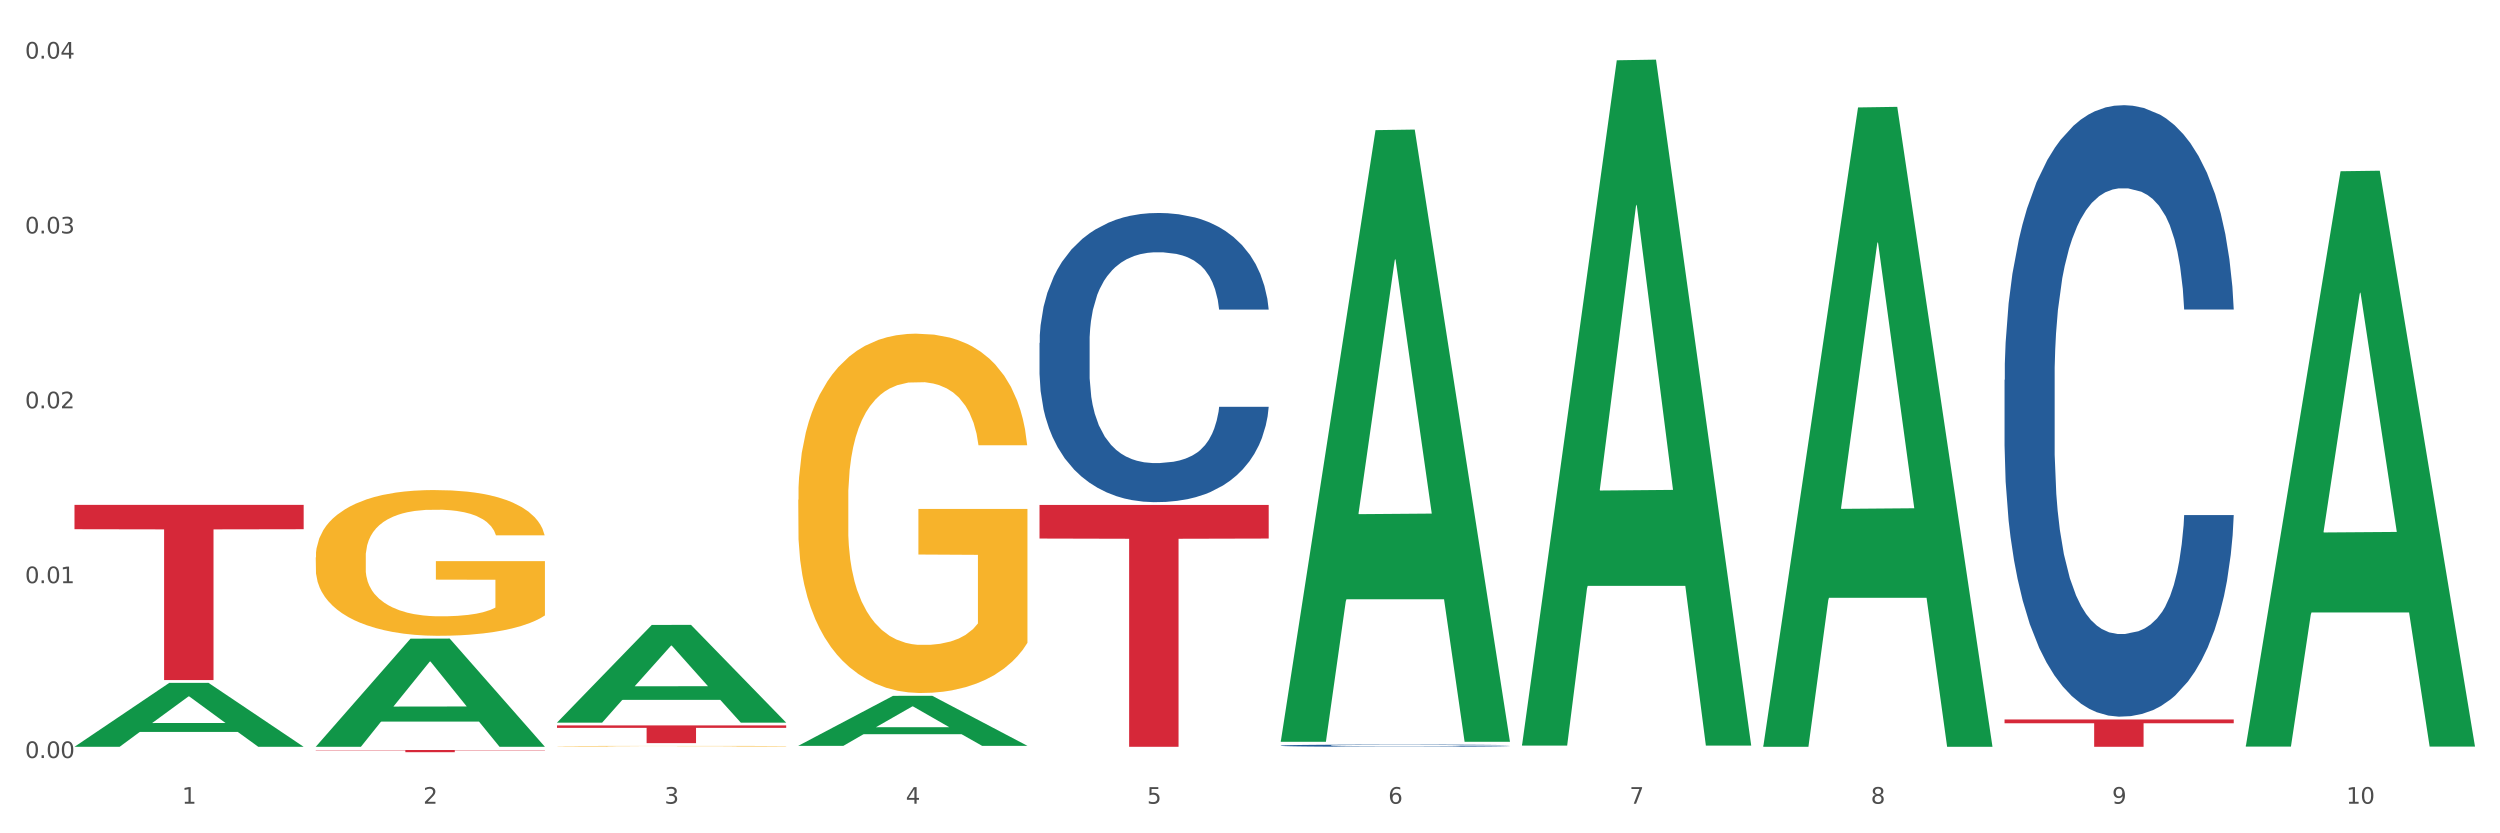
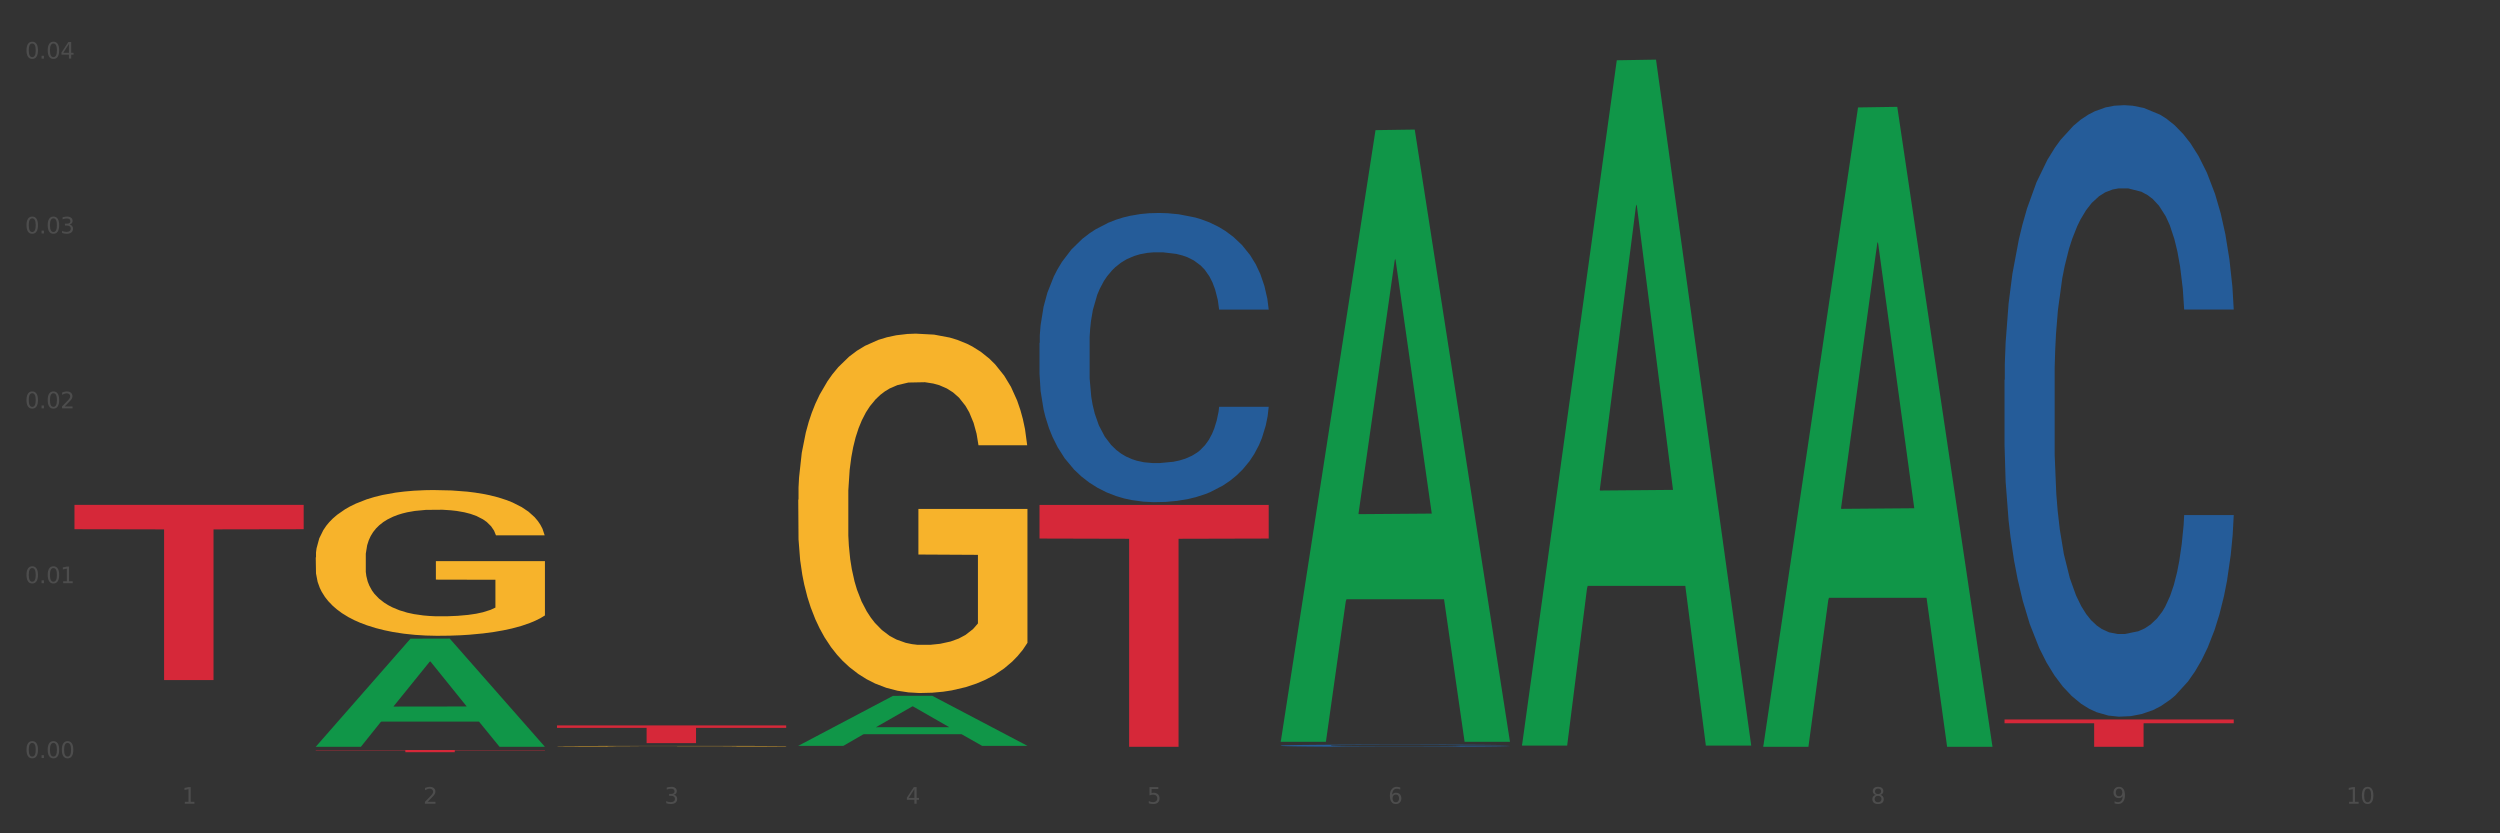
<svg xmlns="http://www.w3.org/2000/svg" xmlns:xlink="http://www.w3.org/1999/xlink" width="1080pt" height="360pt" viewBox="0 0 1080 360" version="1.1">
  <rect x="0" y="0" width="1080" height="360" fill="#333333" stroke="none" />
  <defs>
    <style type="text/css">*{stroke-linejoin: round; stroke-linecap: butt}</style>
  </defs>
  <g id="figure_1">
    <g id="patch_1">
-       <path d="M 0 360  L 1080 360  L 1080 0  L 0 0  z " style="fill: #ffffff; stroke: #ffffff; stroke-linejoin: miter" />
-     </g>
+       </g>
    <g id="axes_1">
      <g id="matplotlib.axis_1">
        <g id="xtick_1">
          <g id="text_1">
            <g style="fill: #4d4d4d" transform="translate(78.627 347.204) scale(0.096 -0.096)">
              <defs>
                <path id="DejaVuSans-31" d="M 794 531  L 1825 531  L 1825 4091  L 703 3866  L 703 4441  L 1819 4666  L 2450 4666  L 2450 531  L 3481 531  L 3481 0  L 794 0  L 794 531  z " transform="scale(0.016)" />
              </defs>
              <use xlink:href="#DejaVuSans-31" />
            </g>
          </g>
        </g>
        <g id="xtick_2">
          <g id="text_2">
            <g style="fill: #4d4d4d" transform="translate(182.851 347.204) scale(0.096 -0.096)">
              <defs>
                <path id="DejaVuSans-32" d="M 1228 531  L 3431 531  L 3431 0  L 469 0  L 469 531  Q 828 903 1448 1529  Q 2069 2156 2228 2338  Q 2531 2678 2651 2914  Q 2772 3150 2772 3378  Q 2772 3750 2511 3984  Q 2250 4219 1831 4219  Q 1534 4219 1204 4116  Q 875 4013 500 3803  L 500 4441  Q 881 4594 1212 4672  Q 1544 4750 1819 4750  Q 2544 4750 2975 4387  Q 3406 4025 3406 3419  Q 3406 3131 3298 2873  Q 3191 2616 2906 2266  Q 2828 2175 2409 1742  Q 1991 1309 1228 531  z " transform="scale(0.016)" />
              </defs>
              <use xlink:href="#DejaVuSans-32" />
            </g>
          </g>
        </g>
        <g id="xtick_3">
          <g id="text_3">
            <g style="fill: #4d4d4d" transform="translate(287.074 347.204) scale(0.096 -0.096)">
              <defs>
                <path id="DejaVuSans-33" d="M 2597 2516  Q 3050 2419 3304 2112  Q 3559 1806 3559 1356  Q 3559 666 3084 287  Q 2609 -91 1734 -91  Q 1441 -91 1130 -33  Q 819 25 488 141  L 488 750  Q 750 597 1062 519  Q 1375 441 1716 441  Q 2309 441 2620 675  Q 2931 909 2931 1356  Q 2931 1769 2642 2001  Q 2353 2234 1838 2234  L 1294 2234  L 1294 2753  L 1863 2753  Q 2328 2753 2575 2939  Q 2822 3125 2822 3475  Q 2822 3834 2567 4026  Q 2313 4219 1838 4219  Q 1578 4219 1281 4162  Q 984 4106 628 3988  L 628 4550  Q 988 4650 1302 4700  Q 1616 4750 1894 4750  Q 2613 4750 3031 4423  Q 3450 4097 3450 3541  Q 3450 3153 3228 2886  Q 3006 2619 2597 2516  z " transform="scale(0.016)" />
              </defs>
              <use xlink:href="#DejaVuSans-33" />
            </g>
          </g>
        </g>
        <g id="xtick_4">
          <g id="text_4">
            <g style="fill: #4d4d4d" transform="translate(391.298 347.204) scale(0.096 -0.096)">
              <defs>
                <path id="DejaVuSans-34" d="M 2419 4116  L 825 1625  L 2419 1625  L 2419 4116  z M 2253 4666  L 3047 4666  L 3047 1625  L 3713 1625  L 3713 1100  L 3047 1100  L 3047 0  L 2419 0  L 2419 1100  L 313 1100  L 313 1709  L 2253 4666  z " transform="scale(0.016)" />
              </defs>
              <use xlink:href="#DejaVuSans-34" />
            </g>
          </g>
        </g>
        <g id="xtick_5">
          <g id="text_5">
            <g style="fill: #4d4d4d" transform="translate(495.522 347.204) scale(0.096 -0.096)">
              <defs>
                <path id="DejaVuSans-35" d="M 691 4666  L 3169 4666  L 3169 4134  L 1269 4134  L 1269 2991  Q 1406 3038 1543 3061  Q 1681 3084 1819 3084  Q 2600 3084 3056 2656  Q 3513 2228 3513 1497  Q 3513 744 3044 326  Q 2575 -91 1722 -91  Q 1428 -91 1123 -41  Q 819 9 494 109  L 494 744  Q 775 591 1075 516  Q 1375 441 1709 441  Q 2250 441 2565 725  Q 2881 1009 2881 1497  Q 2881 1984 2565 2268  Q 2250 2553 1709 2553  Q 1456 2553 1204 2497  Q 953 2441 691 2322  L 691 4666  z " transform="scale(0.016)" />
              </defs>
              <use xlink:href="#DejaVuSans-35" />
            </g>
          </g>
        </g>
        <g id="xtick_6">
          <g id="text_6">
            <g style="fill: #4d4d4d" transform="translate(599.745 347.204) scale(0.096 -0.096)">
              <defs>
                <path id="DejaVuSans-36" d="M 2113 2584  Q 1688 2584 1439 2293  Q 1191 2003 1191 1497  Q 1191 994 1439 701  Q 1688 409 2113 409  Q 2538 409 2786 701  Q 3034 994 3034 1497  Q 3034 2003 2786 2293  Q 2538 2584 2113 2584  z M 3366 4563  L 3366 3988  Q 3128 4100 2886 4159  Q 2644 4219 2406 4219  Q 1781 4219 1451 3797  Q 1122 3375 1075 2522  Q 1259 2794 1537 2939  Q 1816 3084 2150 3084  Q 2853 3084 3261 2657  Q 3669 2231 3669 1497  Q 3669 778 3244 343  Q 2819 -91 2113 -91  Q 1303 -91 875 529  Q 447 1150 447 2328  Q 447 3434 972 4092  Q 1497 4750 2381 4750  Q 2619 4750 2861 4703  Q 3103 4656 3366 4563  z " transform="scale(0.016)" />
              </defs>
              <use xlink:href="#DejaVuSans-36" />
            </g>
          </g>
        </g>
        <g id="xtick_7">
          <g id="text_7">
            <g style="fill: #4d4d4d" transform="translate(703.969 347.204) scale(0.096 -0.096)">
              <defs>
-                 <path id="DejaVuSans-37" d="M 525 4666  L 3525 4666  L 3525 4397  L 1831 0  L 1172 0  L 2766 4134  L 525 4134  L 525 4666  z " transform="scale(0.016)" />
-               </defs>
+                 </defs>
              <use xlink:href="#DejaVuSans-37" />
            </g>
          </g>
        </g>
        <g id="xtick_8">
          <g id="text_8">
            <g style="fill: #4d4d4d" transform="translate(808.193 347.204) scale(0.096 -0.096)">
              <defs>
                <path id="DejaVuSans-38" d="M 2034 2216  Q 1584 2216 1326 1975  Q 1069 1734 1069 1313  Q 1069 891 1326 650  Q 1584 409 2034 409  Q 2484 409 2743 651  Q 3003 894 3003 1313  Q 3003 1734 2745 1975  Q 2488 2216 2034 2216  z M 1403 2484  Q 997 2584 770 2862  Q 544 3141 544 3541  Q 544 4100 942 4425  Q 1341 4750 2034 4750  Q 2731 4750 3128 4425  Q 3525 4100 3525 3541  Q 3525 3141 3298 2862  Q 3072 2584 2669 2484  Q 3125 2378 3379 2068  Q 3634 1759 3634 1313  Q 3634 634 3220 271  Q 2806 -91 2034 -91  Q 1263 -91 848 271  Q 434 634 434 1313  Q 434 1759 690 2068  Q 947 2378 1403 2484  z M 1172 3481  Q 1172 3119 1398 2916  Q 1625 2713 2034 2713  Q 2441 2713 2670 2916  Q 2900 3119 2900 3481  Q 2900 3844 2670 4047  Q 2441 4250 2034 4250  Q 1625 4250 1398 4047  Q 1172 3844 1172 3481  z " transform="scale(0.016)" />
              </defs>
              <use xlink:href="#DejaVuSans-38" />
            </g>
          </g>
        </g>
        <g id="xtick_9">
          <g id="text_9">
            <g style="fill: #4d4d4d" transform="translate(912.416 347.204) scale(0.096 -0.096)">
              <defs>
                <path id="DejaVuSans-39" d="M 703 97  L 703 672  Q 941 559 1184 500  Q 1428 441 1663 441  Q 2288 441 2617 861  Q 2947 1281 2994 2138  Q 2813 1869 2534 1725  Q 2256 1581 1919 1581  Q 1219 1581 811 2004  Q 403 2428 403 3163  Q 403 3881 828 4315  Q 1253 4750 1959 4750  Q 2769 4750 3195 4129  Q 3622 3509 3622 2328  Q 3622 1225 3098 567  Q 2575 -91 1691 -91  Q 1453 -91 1209 -44  Q 966 3 703 97  z M 1959 2075  Q 2384 2075 2632 2365  Q 2881 2656 2881 3163  Q 2881 3666 2632 3958  Q 2384 4250 1959 4250  Q 1534 4250 1286 3958  Q 1038 3666 1038 3163  Q 1038 2656 1286 2365  Q 1534 2075 1959 2075  z " transform="scale(0.016)" />
              </defs>
              <use xlink:href="#DejaVuSans-39" />
            </g>
          </g>
        </g>
        <g id="xtick_10">
          <g id="text_10">
            <g style="fill: #4d4d4d" transform="translate(1013.586 347.204) scale(0.096 -0.096)">
              <defs>
                <path id="DejaVuSans-30" d="M 2034 4250  Q 1547 4250 1301 3770  Q 1056 3291 1056 2328  Q 1056 1369 1301 889  Q 1547 409 2034 409  Q 2525 409 2770 889  Q 3016 1369 3016 2328  Q 3016 3291 2770 3770  Q 2525 4250 2034 4250  z M 2034 4750  Q 2819 4750 3233 4129  Q 3647 3509 3647 2328  Q 3647 1150 3233 529  Q 2819 -91 2034 -91  Q 1250 -91 836 529  Q 422 1150 422 2328  Q 422 3509 836 4129  Q 1250 4750 2034 4750  z " transform="scale(0.016)" />
              </defs>
              <use xlink:href="#DejaVuSans-31" />
              <use xlink:href="#DejaVuSans-30" transform="translate(63.623 0)" />
            </g>
          </g>
        </g>
        <g id="xtick_11" />
        <g id="xtick_12" />
        <g id="xtick_13" />
        <g id="xtick_14" />
        <g id="xtick_15" />
        <g id="xtick_16" />
        <g id="xtick_17" />
        <g id="xtick_18" />
        <g id="xtick_19" />
      </g>
      <g id="matplotlib.axis_2">
        <g id="ytick_1">
          <g id="text_11">
            <g style="fill: #4d4d4d" transform="translate(10.8 327.471) scale(0.096 -0.096)">
              <defs>
                <path id="DejaVuSans-2e" d="M 684 794  L 1344 794  L 1344 0  L 684 0  L 684 794  z " transform="scale(0.016)" />
              </defs>
              <use xlink:href="#DejaVuSans-30" />
              <use xlink:href="#DejaVuSans-2e" transform="translate(63.623 0)" />
              <use xlink:href="#DejaVuSans-30" transform="translate(95.41 0)" />
              <use xlink:href="#DejaVuSans-30" transform="translate(159.033 0)" />
            </g>
          </g>
        </g>
        <g id="ytick_2">
          <g id="text_12">
            <g style="fill: #4d4d4d" transform="translate(10.8 251.933) scale(0.096 -0.096)">
              <use xlink:href="#DejaVuSans-30" />
              <use xlink:href="#DejaVuSans-2e" transform="translate(63.623 0)" />
              <use xlink:href="#DejaVuSans-30" transform="translate(95.41 0)" />
              <use xlink:href="#DejaVuSans-31" transform="translate(159.033 0)" />
            </g>
          </g>
        </g>
        <g id="ytick_3">
          <g id="text_13">
            <g style="fill: #4d4d4d" transform="translate(10.8 176.395) scale(0.096 -0.096)">
              <use xlink:href="#DejaVuSans-30" />
              <use xlink:href="#DejaVuSans-2e" transform="translate(63.623 0)" />
              <use xlink:href="#DejaVuSans-30" transform="translate(95.41 0)" />
              <use xlink:href="#DejaVuSans-32" transform="translate(159.033 0)" />
            </g>
          </g>
        </g>
        <g id="ytick_4">
          <g id="text_14">
            <g style="fill: #4d4d4d" transform="translate(10.8 100.856) scale(0.096 -0.096)">
              <use xlink:href="#DejaVuSans-30" />
              <use xlink:href="#DejaVuSans-2e" transform="translate(63.623 0)" />
              <use xlink:href="#DejaVuSans-30" transform="translate(95.41 0)" />
              <use xlink:href="#DejaVuSans-33" transform="translate(159.033 0)" />
            </g>
          </g>
        </g>
        <g id="ytick_5">
          <g id="text_15">
            <g style="fill: #4d4d4d" transform="translate(10.8 25.318) scale(0.096 -0.096)">
              <use xlink:href="#DejaVuSans-30" />
              <use xlink:href="#DejaVuSans-2e" transform="translate(63.623 0)" />
              <use xlink:href="#DejaVuSans-30" transform="translate(95.41 0)" />
              <use xlink:href="#DejaVuSans-34" transform="translate(159.033 0)" />
            </g>
          </g>
        </g>
        <g id="ytick_6" />
        <g id="ytick_7" />
        <g id="ytick_8" />
        <g id="ytick_9" />
      </g>
      <g id="PolyCollection_1">
-         <path d="M 32.175 322.58  L 32.277 322.554  L 73.107 295.009  L 90.051 294.983  L 131.187 322.632  L 111.589 322.632  L 102.709 316.194  L 60.552 316.194  L 60.246 316.297  L 51.671 322.632  L 32.175 322.632  L 32.175 322.58  L 65.86 312.351  L 97.401 312.325  L 81.783 300.877  L 81.579 300.825  L 81.375 300.902  L 65.758 312.325  L 65.86 312.351  L 32.175 322.58  z " clip-path="url(#pe871b1df67)" style="fill: #109648" />
        <path d="M 240.622 313.379  L 339.635 313.379  L 339.635 314.444  L 300.687 314.451  L 300.687 321.04  L 279.336 321.04  L 279.336 314.451  L 240.622 314.444  L 240.622 313.386  L 240.622 313.379  z " clip-path="url(#pe871b1df67)" style="fill: #d62839" />
        <path d="M 136.399 324.005  L 235.411 324.005  L 235.411 324.137  L 196.463 324.138  L 196.463 324.95  L 175.112 324.95  L 175.112 324.138  L 136.399 324.137  L 136.399 324.006  L 136.399 324.005  z " clip-path="url(#pe871b1df67)" style="fill: #d62839" />
        <path d="M 32.175 218.105  L 131.187 218.105  L 131.187 228.623  L 92.239 228.694  L 92.239 293.791  L 70.888 293.791  L 70.888 228.694  L 32.175 228.623  L 32.175 218.176  L 32.175 218.105  z " clip-path="url(#pe871b1df67)" style="fill: #d62839" />
        <path d="M 344.846 215.878  L 344.963 215.736  L 344.963 210.631  L 345.197 206.236  L 346.366 195.602  L 348.119 186.811  L 349.405 182.132  L 350.691 178.304  L 352.21 174.475  L 354.081 170.505  L 357.471 164.692  L 359.575 161.715  L 362.147 158.595  L 366.823 154.058  L 370.213 151.506  L 373.72 149.379  L 379.448 146.827  L 383.188 145.692  L 387.163 144.842  L 391.956 144.275  L 395.579 144.133  L 403.529 144.558  L 410.309 145.834  L 413.582 146.827  L 417.79 148.528  L 420.011 149.663  L 423.635 151.931  L 427.376 154.909  L 429.947 157.461  L 433.805 162.282  L 436.728 167.102  L 439.416 173.058  L 440.819 177.169  L 441.871 180.998  L 442.806 185.393  L 443.741 192.341  L 422.7 192.341  L 421.882 187.378  L 420.596 182.699  L 418.725 178.162  L 417.089 175.326  L 414.283 171.781  L 411.711 169.513  L 409.023 167.811  L 405.75 166.394  L 403.178 165.685  L 399.554 165.117  L 392.423 165.259  L 387.63 166.394  L 384.357 167.811  L 382.253 169.088  L 380.383 170.505  L 378.279 172.49  L 375.824 175.468  L 374.07 178.162  L 372.317 181.565  L 370.914 184.968  L 369.628 188.938  L 368.576 193.191  L 367.758 197.587  L 367.056 202.975  L 366.472 211.908  L 366.472 231.332  L 366.706 235.728  L 367.29 241.541  L 367.992 245.937  L 369.161 251.183  L 370.213 254.728  L 372.2 259.832  L 374.421 264.086  L 376.174 266.78  L 377.928 269.048  L 380.967 272.167  L 384.357 274.72  L 387.28 276.279  L 391.254 277.697  L 393.943 278.264  L 396.281 278.548  L 402.009 278.548  L 406.1 278.123  L 410.659 277.13  L 414.166 275.854  L 417.089 274.294  L 420.362 271.742  L 422.466 269.332  L 422.466 239.698  L 396.748 239.556  L 396.748 219.848  L 443.858 219.848  L 443.858 277.697  L 441.871 280.675  L 439.65 283.369  L 437.312 285.779  L 433.805 288.757  L 429.597 291.592  L 425.856 293.577  L 421.882 295.279  L 417.206 296.839  L 411.127 298.256  L 407.386 298.824  L 402.71 299.249  L 397.216 299.391  L 392.423 299.107  L 387.747 298.398  L 382.838 297.122  L 378.045 295.279  L 374.421 293.436  L 370.797 291.167  L 366.94 288.19  L 363.9 285.354  L 361.562 282.802  L 358.99 279.54  L 356.185 275.287  L 354.081 271.459  L 352.21 267.488  L 350.223 262.384  L 348.82 257.989  L 347.418 252.459  L 346.599 248.347  L 345.664 241.967  L 344.963 233.034  L 344.846 215.878  z " clip-path="url(#pe871b1df67)" style="fill: #f7b32b" />
        <path d="M 240.622 322.361  L 240.739 322.36  L 240.739 322.351  L 240.973 322.343  L 242.142 322.324  L 243.895 322.309  L 245.181 322.3  L 246.467 322.294  L 247.987 322.287  L 249.857 322.28  L 253.247 322.269  L 255.351 322.264  L 257.923 322.258  L 262.599 322.25  L 265.989 322.246  L 269.496 322.242  L 275.224 322.237  L 278.965 322.235  L 282.939 322.234  L 287.732 322.233  L 291.356 322.233  L 299.305 322.233  L 306.085 322.236  L 309.358 322.237  L 313.566 322.24  L 315.788 322.242  L 319.411 322.246  L 323.152 322.252  L 325.724 322.256  L 329.581 322.265  L 332.504 322.274  L 335.193 322.284  L 336.595 322.291  L 337.647 322.298  L 338.583 322.306  L 339.518 322.319  L 318.476 322.319  L 317.658 322.31  L 316.372 322.301  L 314.502 322.293  L 312.865 322.288  L 310.06 322.282  L 307.488 322.278  L 304.799 322.275  L 301.526 322.272  L 298.954 322.271  L 295.33 322.27  L 288.2 322.27  L 283.407 322.272  L 280.134 322.275  L 278.03 322.277  L 276.159 322.28  L 274.055 322.283  L 271.6 322.288  L 269.847 322.293  L 268.093 322.299  L 266.69 322.305  L 265.405 322.312  L 264.352 322.32  L 263.534 322.328  L 262.833 322.338  L 262.248 322.353  L 262.248 322.388  L 262.482 322.396  L 263.067 322.406  L 263.768 322.414  L 264.937 322.424  L 265.989 322.43  L 267.976 322.439  L 270.197 322.447  L 271.951 322.451  L 273.704 322.455  L 276.744 322.461  L 280.134 322.465  L 283.056 322.468  L 287.031 322.471  L 289.719 322.472  L 292.057 322.472  L 297.785 322.472  L 301.877 322.472  L 306.436 322.47  L 309.943 322.468  L 312.865 322.465  L 316.138 322.46  L 318.242 322.456  L 318.242 322.403  L 292.525 322.403  L 292.525 322.368  L 339.635 322.368  L 339.635 322.471  L 337.647 322.476  L 335.426 322.481  L 333.088 322.485  L 329.581 322.491  L 325.373 322.496  L 321.632 322.499  L 317.658 322.502  L 312.982 322.505  L 306.903 322.507  L 303.163 322.508  L 298.487 322.509  L 292.992 322.51  L 288.2 322.509  L 283.524 322.508  L 278.614 322.505  L 273.821 322.502  L 270.197 322.499  L 266.574 322.495  L 262.716 322.49  L 259.677 322.484  L 257.339 322.48  L 254.767 322.474  L 251.961 322.467  L 249.857 322.46  L 247.987 322.453  L 246 322.443  L 244.597 322.436  L 243.194 322.426  L 242.376 322.418  L 241.441 322.407  L 240.739 322.391  L 240.622 322.361  z " clip-path="url(#pe871b1df67)" style="fill: #f7b32b" />
        <path d="M 136.399 240.797  L 136.516 240.74  L 136.516 238.67  L 136.749 236.887  L 137.918 232.574  L 139.672 229.009  L 140.958 227.112  L 142.244 225.559  L 143.763 224.007  L 145.634 222.397  L 149.024 220.039  L 151.128 218.831  L 153.699 217.566  L 158.375 215.726  L 161.765 214.691  L 165.272 213.829  L 171 212.794  L 174.741 212.334  L 178.716 211.989  L 183.508 211.759  L 187.132 211.701  L 195.081 211.874  L 201.861 212.391  L 205.135 212.794  L 209.343 213.484  L 211.564 213.944  L 215.188 214.864  L 218.928 216.071  L 221.5 217.106  L 225.358 219.061  L 228.28 221.016  L 230.969 223.432  L 232.372 225.099  L 233.424 226.652  L 234.359 228.434  L 235.294 231.252  L 214.253 231.252  L 213.434 229.239  L 212.148 227.342  L 210.278 225.502  L 208.641 224.352  L 205.836 222.914  L 203.264 221.994  L 200.576 221.304  L 197.302 220.729  L 194.731 220.441  L 191.107 220.211  L 183.976 220.269  L 179.183 220.729  L 175.91 221.304  L 173.806 221.821  L 171.936 222.397  L 169.831 223.202  L 167.377 224.409  L 165.623 225.502  L 163.87 226.882  L 162.467 228.262  L 161.181 229.872  L 160.129 231.597  L 159.311 233.38  L 158.609 235.565  L 158.025 239.187  L 158.025 247.065  L 158.259 248.848  L 158.843 251.205  L 159.544 252.988  L 160.713 255.115  L 161.765 256.553  L 163.753 258.623  L 165.974 260.348  L 167.727 261.441  L 169.481 262.361  L 172.52 263.626  L 175.91 264.661  L 178.833 265.293  L 182.807 265.868  L 185.496 266.098  L 187.834 266.213  L 193.562 266.213  L 197.653 266.041  L 202.212 265.638  L 205.719 265.121  L 208.641 264.488  L 211.915 263.453  L 214.019 262.476  L 214.019 250.458  L 188.301 250.4  L 188.301 242.407  L 235.411 242.407  L 235.411 265.868  L 233.424 267.076  L 231.203 268.169  L 228.865 269.146  L 225.358 270.354  L 221.15 271.504  L 217.409 272.309  L 213.434 272.999  L 208.758 273.631  L 202.68 274.206  L 198.939 274.436  L 194.263 274.609  L 188.769 274.666  L 183.976 274.551  L 179.3 274.264  L 174.39 273.746  L 169.598 272.999  L 165.974 272.251  L 162.35 271.331  L 158.492 270.124  L 155.453 268.974  L 153.115 267.939  L 150.543 266.616  L 147.738 264.891  L 145.634 263.338  L 143.763 261.728  L 141.776 259.658  L 140.373 257.876  L 138.97 255.633  L 138.152 253.965  L 137.217 251.378  L 136.516 247.755  L 136.399 240.797  z " clip-path="url(#pe871b1df67)" style="fill: #f7b32b" />
        <path d="M 449.069 148.138  L 449.187 148.024  L 449.187 144.829  L 449.538 140.494  L 450.825 132.507  L 452.464 126.46  L 455.272 119.386  L 456.794 116.419  L 458.783 113.11  L 462.88 107.748  L 467.561 103.184  L 470.838 100.674  L 473.296 99.076  L 478.797 96.224  L 481.957 94.969  L 485.234 93.942  L 488.042 93.257  L 492.724 92.459  L 496.469 92.116  L 500.799 92.002  L 504.427 92.116  L 509.226 92.573  L 516.248 93.942  L 518.94 94.741  L 522.568 96.11  L 526.313 97.935  L 529.356 99.761  L 532.867 102.385  L 536.495 105.808  L 540.006 110.144  L 542.464 114.137  L 544.454 118.359  L 546.209 123.493  L 547.497 129.084  L 548.082 133.762  L 526.664 133.762  L 526.079 129.54  L 524.909 124.976  L 523.738 121.896  L 522.451 119.386  L 520.461 116.533  L 518.706 114.708  L 515.78 112.54  L 513.088 111.171  L 510.864 110.372  L 508.173 109.687  L 502.438 109.003  L 498.342 109.003  L 495.767 109.231  L 492.607 109.801  L 489.915 110.6  L 486.755 111.969  L 484.297 113.453  L 481.84 115.392  L 480.435 116.761  L 478.328 119.272  L 476.924 121.325  L 475.051 124.862  L 473.998 127.372  L 472.126 133.876  L 471.306 138.668  L 470.955 141.977  L 470.721 145.628  L 470.721 163.427  L 471.423 171.414  L 472.009 174.837  L 472.945 178.716  L 474.7 183.737  L 477.275 188.643  L 479.967 192.18  L 482.191 194.348  L 484.297 195.945  L 486.404 197.2  L 488.979 198.341  L 491.085 199.026  L 494.245 199.71  L 497.991 200.052  L 500.916 200.052  L 506.885 199.482  L 509.577 198.912  L 512.152 198.113  L 514.961 196.858  L 517.184 195.489  L 518.472 194.462  L 520.578 192.294  L 522.217 190.012  L 523.621 187.388  L 524.558 185.106  L 525.611 181.683  L 526.43 177.803  L 526.664 175.75  L 548.082 175.75  L 547.614 179.857  L 546.795 183.851  L 545.156 189.213  L 543.869 192.294  L 541.879 196.059  L 539.772 199.254  L 536.846 202.791  L 534.155 205.415  L 531.346 207.697  L 528.303 209.751  L 522.802 212.603  L 520.813 213.402  L 516.599 214.771  L 513.322 215.57  L 508.524 216.368  L 503.608 216.825  L 498.459 216.939  L 493.894 216.711  L 488.862 216.026  L 485.702 215.342  L 482.191 214.315  L 478.094 212.717  L 474.232 210.778  L 470.604 208.496  L 467.21 205.871  L 464.05 202.905  L 459.954 197.999  L 456.911 193.207  L 454.687 188.757  L 453.166 184.992  L 451.644 180.2  L 450.825 176.891  L 449.538 168.904  L 449.069 161.488  L 449.069 148.138  z " clip-path="url(#pe871b1df67)" style="fill: #255c99" />
        <path d="M 449.069 218.131  L 548.082 218.131  L 548.082 232.653  L 509.134 232.751  L 509.134 322.632  L 487.783 322.632  L 487.783 232.751  L 449.069 232.653  L 449.069 218.229  L 449.069 218.131  z " clip-path="url(#pe871b1df67)" style="fill: #d62839" />
        <path d="M 865.964 164.131  L 866.081 163.889  L 866.081 157.134  L 866.432 147.966  L 867.719 131.078  L 869.358 118.292  L 872.167 103.334  L 873.688 97.061  L 875.678 90.065  L 879.774 78.726  L 884.456 69.076  L 887.733 63.768  L 890.19 60.39  L 895.691 54.359  L 898.851 51.705  L 902.128 49.534  L 904.937 48.086  L 909.618 46.398  L 913.364 45.674  L 917.694 45.433  L 921.322 45.674  L 926.12 46.639  L 933.143 49.534  L 935.834 51.223  L 939.463 54.118  L 943.208 57.978  L 946.251 61.838  L 949.762 67.387  L 953.39 74.625  L 956.901 83.792  L 959.359 92.236  L 961.348 101.163  L 963.104 112.019  L 964.391 123.841  L 964.976 133.732  L 943.559 133.732  L 942.974 124.806  L 941.803 115.156  L 940.633 108.642  L 939.346 103.334  L 937.356 97.303  L 935.6 93.443  L 932.674 88.859  L 929.983 85.964  L 927.759 84.275  L 925.067 82.827  L 919.332 81.38  L 915.236 81.38  L 912.661 81.862  L 909.501 83.069  L 906.81 84.757  L 903.65 87.652  L 901.192 90.789  L 898.734 94.89  L 897.33 97.785  L 895.223 103.093  L 893.819 107.435  L 891.946 114.914  L 890.893 120.222  L 889.02 133.974  L 888.201 144.106  L 887.85 151.103  L 887.616 158.823  L 887.616 196.459  L 888.318 213.347  L 888.903 220.584  L 889.839 228.787  L 891.595 239.402  L 894.17 249.776  L 896.861 257.255  L 899.085 261.839  L 901.192 265.217  L 903.298 267.871  L 905.873 270.283  L 907.98 271.731  L 911.14 273.178  L 914.885 273.902  L 917.811 273.902  L 923.78 272.696  L 926.472 271.49  L 929.046 269.801  L 931.855 267.147  L 934.079 264.252  L 935.366 262.081  L 937.473 257.497  L 939.111 252.672  L 940.516 247.123  L 941.452 242.298  L 942.505 235.06  L 943.325 226.857  L 943.559 222.515  L 964.976 222.515  L 964.508 231.2  L 963.689 239.644  L 962.05 250.983  L 960.763 257.497  L 958.773 265.458  L 956.667 272.213  L 953.741 279.692  L 951.049 285.241  L 948.24 290.066  L 945.197 294.409  L 939.697 300.44  L 937.707 302.129  L 933.494 305.024  L 930.217 306.713  L 925.418 308.402  L 920.503 309.367  L 915.353 309.608  L 910.789 309.125  L 905.756 307.678  L 902.596 306.23  L 899.085 304.059  L 894.989 300.682  L 891.127 296.58  L 887.499 291.755  L 884.105 286.206  L 880.945 279.933  L 876.848 269.559  L 873.805 259.427  L 871.582 250.018  L 870.06 242.056  L 868.539 231.924  L 867.719 224.927  L 866.432 208.039  L 865.964 192.358  L 865.964 164.131  z " clip-path="url(#pe871b1df67)" style="fill: #255c99" />
        <path d="M 553.293 322.094  L 553.41 322.093  L 553.41 322.068  L 553.761 322.035  L 555.049 321.972  L 556.687 321.925  L 559.496 321.87  L 561.017 321.846  L 563.007 321.82  L 567.103 321.779  L 571.785 321.743  L 575.062 321.723  L 577.52 321.711  L 583.02 321.688  L 586.18 321.679  L 589.457 321.671  L 592.266 321.665  L 596.948 321.659  L 600.693 321.656  L 605.023 321.656  L 608.651 321.656  L 613.45 321.66  L 620.472 321.671  L 623.164 321.677  L 626.792 321.688  L 630.537 321.702  L 633.58 321.716  L 637.091 321.737  L 640.719 321.763  L 644.23 321.797  L 646.688 321.829  L 648.677 321.862  L 650.433 321.902  L 651.72 321.945  L 652.306 321.982  L 630.888 321.982  L 630.303 321.949  L 629.132 321.913  L 627.962 321.889  L 626.675 321.87  L 624.685 321.847  L 622.929 321.833  L 620.004 321.816  L 617.312 321.805  L 615.088 321.799  L 612.396 321.794  L 606.661 321.788  L 602.565 321.788  L 599.99 321.79  L 596.83 321.795  L 594.139 321.801  L 590.979 321.812  L 588.521 321.823  L 586.063 321.838  L 584.659 321.849  L 582.552 321.869  L 581.148 321.885  L 579.275 321.912  L 578.222 321.932  L 576.349 321.983  L 575.53 322.02  L 575.179 322.046  L 574.945 322.075  L 574.945 322.214  L 575.647 322.276  L 576.232 322.303  L 577.168 322.333  L 578.924 322.372  L 581.499 322.411  L 584.191 322.438  L 586.414 322.455  L 588.521 322.468  L 590.628 322.478  L 593.202 322.487  L 595.309 322.492  L 598.469 322.497  L 602.214 322.5  L 605.14 322.5  L 611.109 322.496  L 613.801 322.491  L 616.375 322.485  L 619.184 322.475  L 621.408 322.464  L 622.695 322.456  L 624.802 322.439  L 626.441 322.422  L 627.845 322.401  L 628.781 322.383  L 629.835 322.356  L 630.654 322.326  L 630.888 322.31  L 652.306 322.31  L 651.837 322.342  L 651.018 322.373  L 649.38 322.415  L 648.092 322.439  L 646.103 322.469  L 643.996 322.494  L 641.07 322.521  L 638.378 322.542  L 635.569 322.56  L 632.526 322.576  L 627.026 322.598  L 625.036 322.604  L 620.823 322.615  L 617.546 322.621  L 612.747 322.628  L 607.832 322.631  L 602.682 322.632  L 598.118 322.63  L 593.085 322.625  L 589.925 322.619  L 586.414 322.611  L 582.318 322.599  L 578.456 322.584  L 574.828 322.566  L 571.434 322.545  L 568.274 322.522  L 564.177 322.484  L 561.135 322.446  L 558.911 322.412  L 557.389 322.382  L 555.868 322.345  L 555.049 322.319  L 553.761 322.257  L 553.293 322.199  L 553.293 322.094  z " clip-path="url(#pe871b1df67)" style="fill: #255c99" />
-         <path d="M 970.188 322.065  L 970.29 321.831  L 1011.12 73.976  L 1028.064 73.742  L 1069.2 322.532  L 1049.602 322.532  L 1040.721 264.598  L 998.564 264.598  L 998.258 265.532  L 989.684 322.532  L 970.188 322.532  L 970.188 322.065  L 1003.872 230.024  L 1035.413 229.791  L 1019.796 126.771  L 1019.592 126.303  L 1019.388 127.004  L 1003.77 229.791  L 1003.872 230.024  L 970.188 322.065  z " clip-path="url(#pe871b1df67)" style="fill: #109648" />
        <path d="M 761.74 322.106  L 761.842 321.846  L 802.672 46.415  L 819.617 46.155  L 860.753 322.625  L 841.154 322.625  L 832.274 258.245  L 790.117 258.245  L 789.811 259.283  L 781.237 322.625  L 761.74 322.625  L 761.74 322.106  L 795.425 219.825  L 826.966 219.565  L 811.349 105.083  L 811.144 104.564  L 810.94 105.343  L 795.323 219.565  L 795.425 219.825  L 761.74 322.106  z " clip-path="url(#pe871b1df67)" style="fill: #109648" />
        <path d="M 657.517 321.538  L 657.619 321.26  L 698.449 26.038  L 715.393 25.759  L 756.529 322.095  L 736.931 322.095  L 728.05 253.089  L 685.893 253.089  L 685.587 254.202  L 677.013 322.095  L 657.517 322.095  L 657.517 321.538  L 691.201 211.908  L 722.742 211.63  L 707.125 88.922  L 706.921 88.366  L 706.717 89.2  L 691.099 211.63  L 691.201 211.908  L 657.517 321.538  z " clip-path="url(#pe871b1df67)" style="fill: #109648" />
        <path d="M 553.293 319.967  L 553.395 319.718  L 594.225 56.221  L 611.169 55.973  L 652.306 320.463  L 632.707 320.463  L 623.827 258.873  L 581.67 258.873  L 581.364 259.866  L 572.789 320.463  L 553.293 320.463  L 553.293 319.967  L 586.978 222.118  L 618.519 221.869  L 602.901 112.348  L 602.697 111.851  L 602.493 112.596  L 586.876 221.869  L 586.978 222.118  L 553.293 319.967  z " clip-path="url(#pe871b1df67)" style="fill: #109648" />
        <path d="M 344.846 322.165  L 344.948 322.144  L 385.778 300.603  L 402.722 300.583  L 443.858 322.205  L 424.26 322.205  L 415.379 317.17  L 373.223 317.17  L 372.916 317.251  L 364.342 322.205  L 344.846 322.205  L 344.846 322.165  L 378.53 314.165  L 410.072 314.145  L 394.454 305.192  L 394.25 305.151  L 394.046 305.212  L 378.428 314.145  L 378.53 314.165  L 344.846 322.165  z " clip-path="url(#pe871b1df67)" style="fill: #109648" />
-         <path d="M 240.622 312.107  L 240.724 312.068  L 281.554 269.977  L 298.499 269.937  L 339.635 312.187  L 320.036 312.187  L 311.156 302.348  L 268.999 302.348  L 268.693 302.507  L 260.118 312.187  L 240.622 312.187  L 240.622 312.107  L 274.307 296.477  L 305.848 296.437  L 290.231 278.942  L 290.026 278.863  L 289.822 278.982  L 274.205 296.437  L 274.307 296.477  L 240.622 312.107  z " clip-path="url(#pe871b1df67)" style="fill: #109648" />
        <path d="M 136.399 322.544  L 136.501 322.5  L 177.331 275.903  L 194.275 275.859  L 235.411 322.632  L 215.813 322.632  L 206.932 311.74  L 164.775 311.74  L 164.469 311.916  L 155.895 322.632  L 136.399 322.632  L 136.399 322.544  L 170.083 305.24  L 201.624 305.196  L 186.007 285.828  L 185.803 285.74  L 185.599 285.872  L 169.981 305.196  L 170.083 305.24  L 136.399 322.544  z " clip-path="url(#pe871b1df67)" style="fill: #109648" />
        <path d="M 865.964 310.8  L 964.976 310.8  L 964.976 312.444  L 926.028 312.456  L 926.028 322.632  L 904.677 322.632  L 904.677 312.456  L 865.964 312.444  L 865.964 310.811  L 865.964 310.8  z " clip-path="url(#pe871b1df67)" style="fill: #d62839" />
      </g>
    </g>
  </g>
  <defs>
    <clipPath id="pe871b1df67">
      <rect x="32.175" y="10.8" width="1037.025" height="329.109" />
    </clipPath>
  </defs>
</svg>